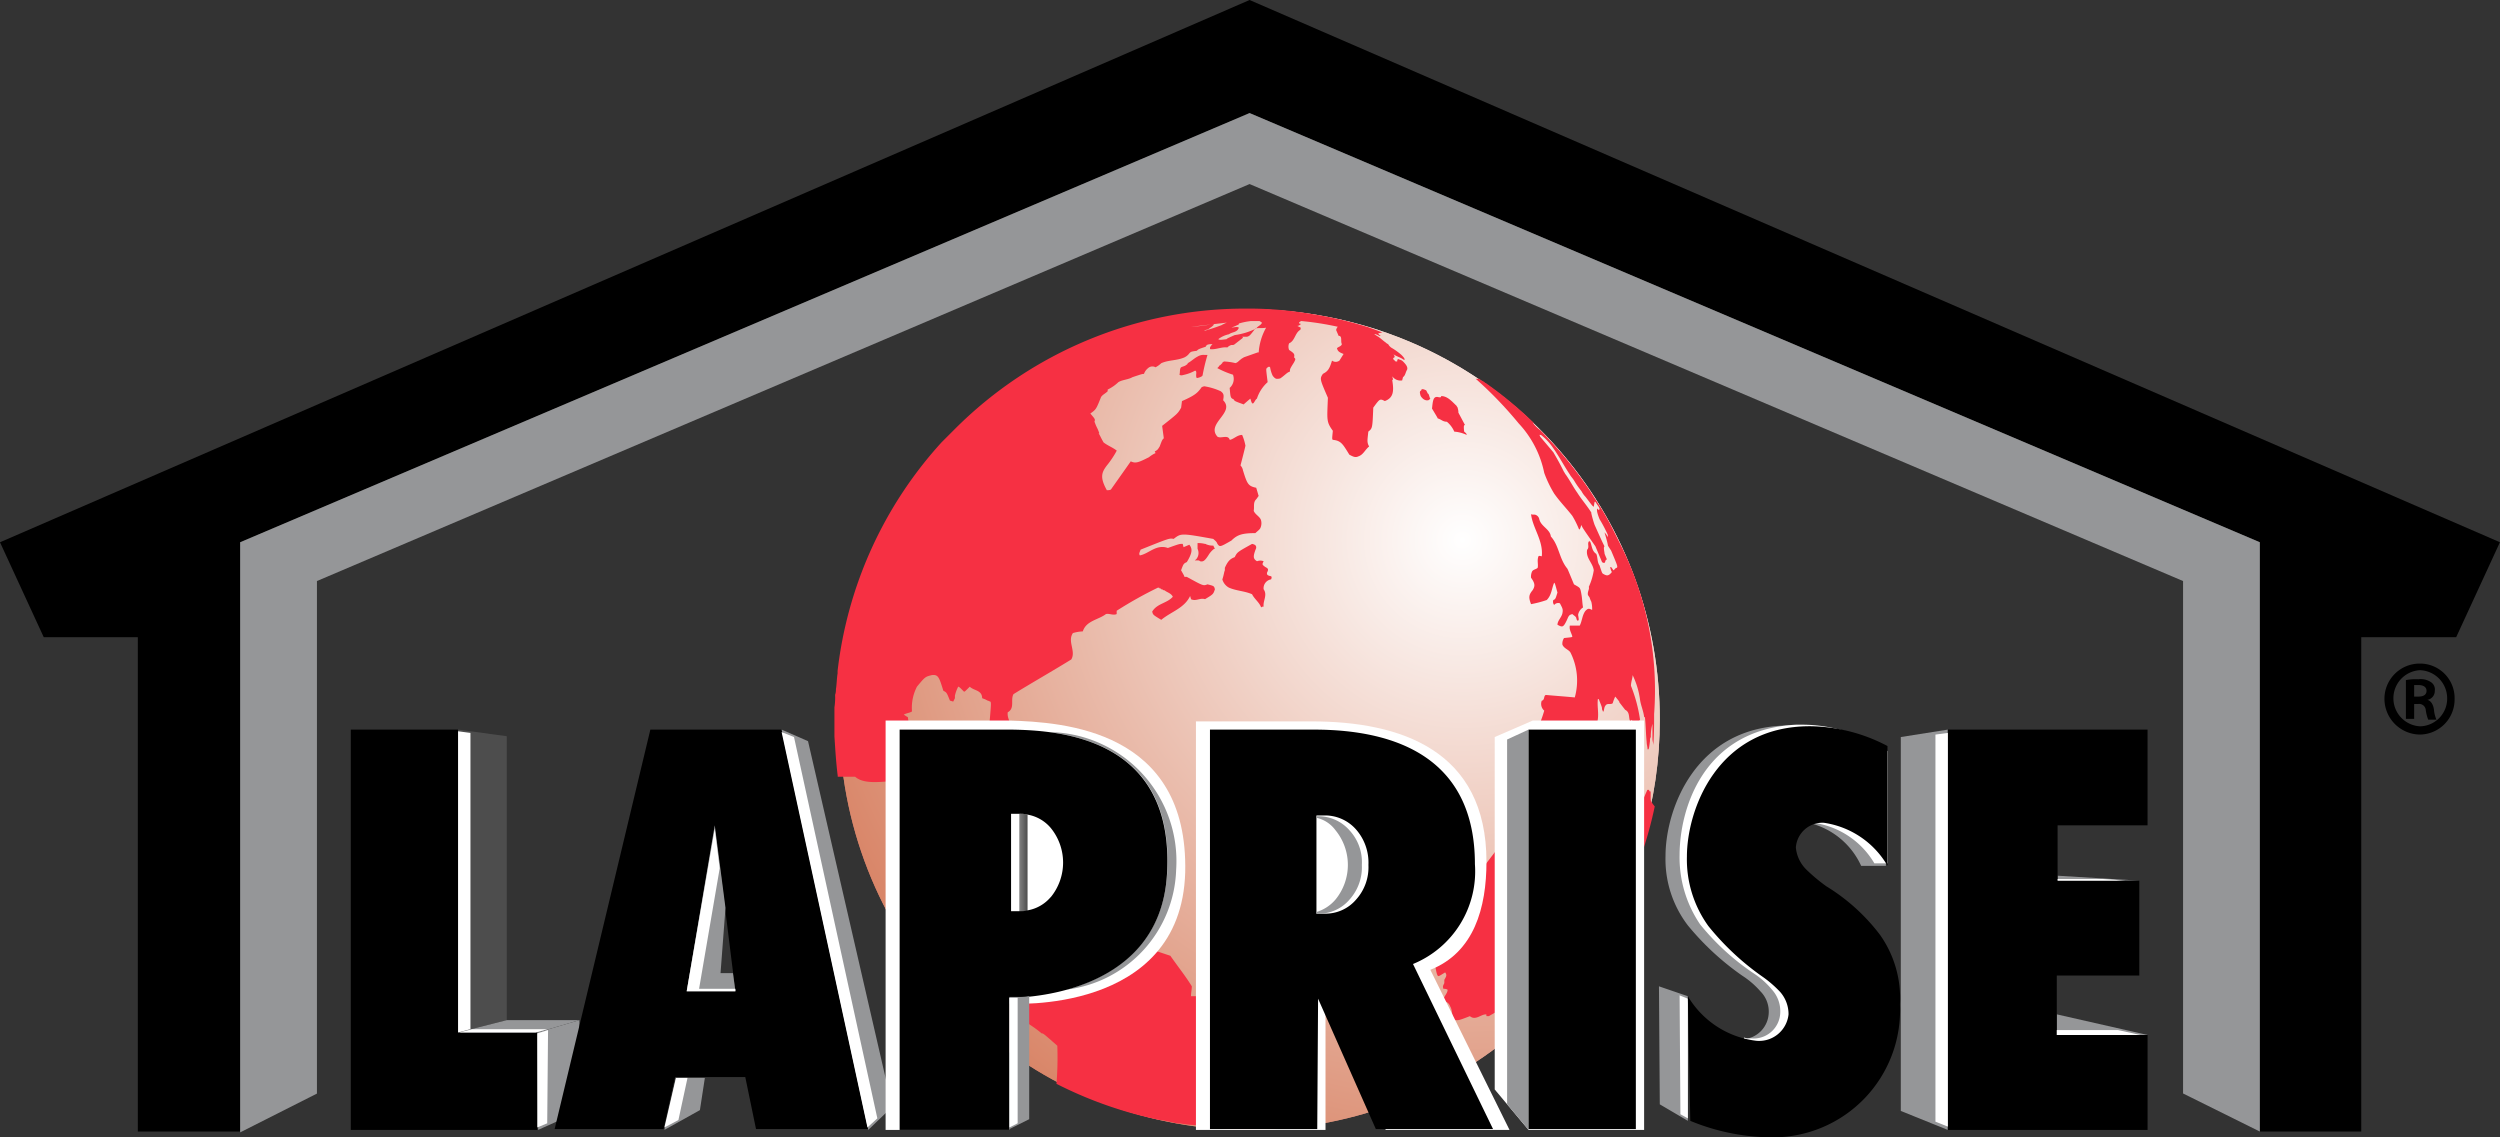
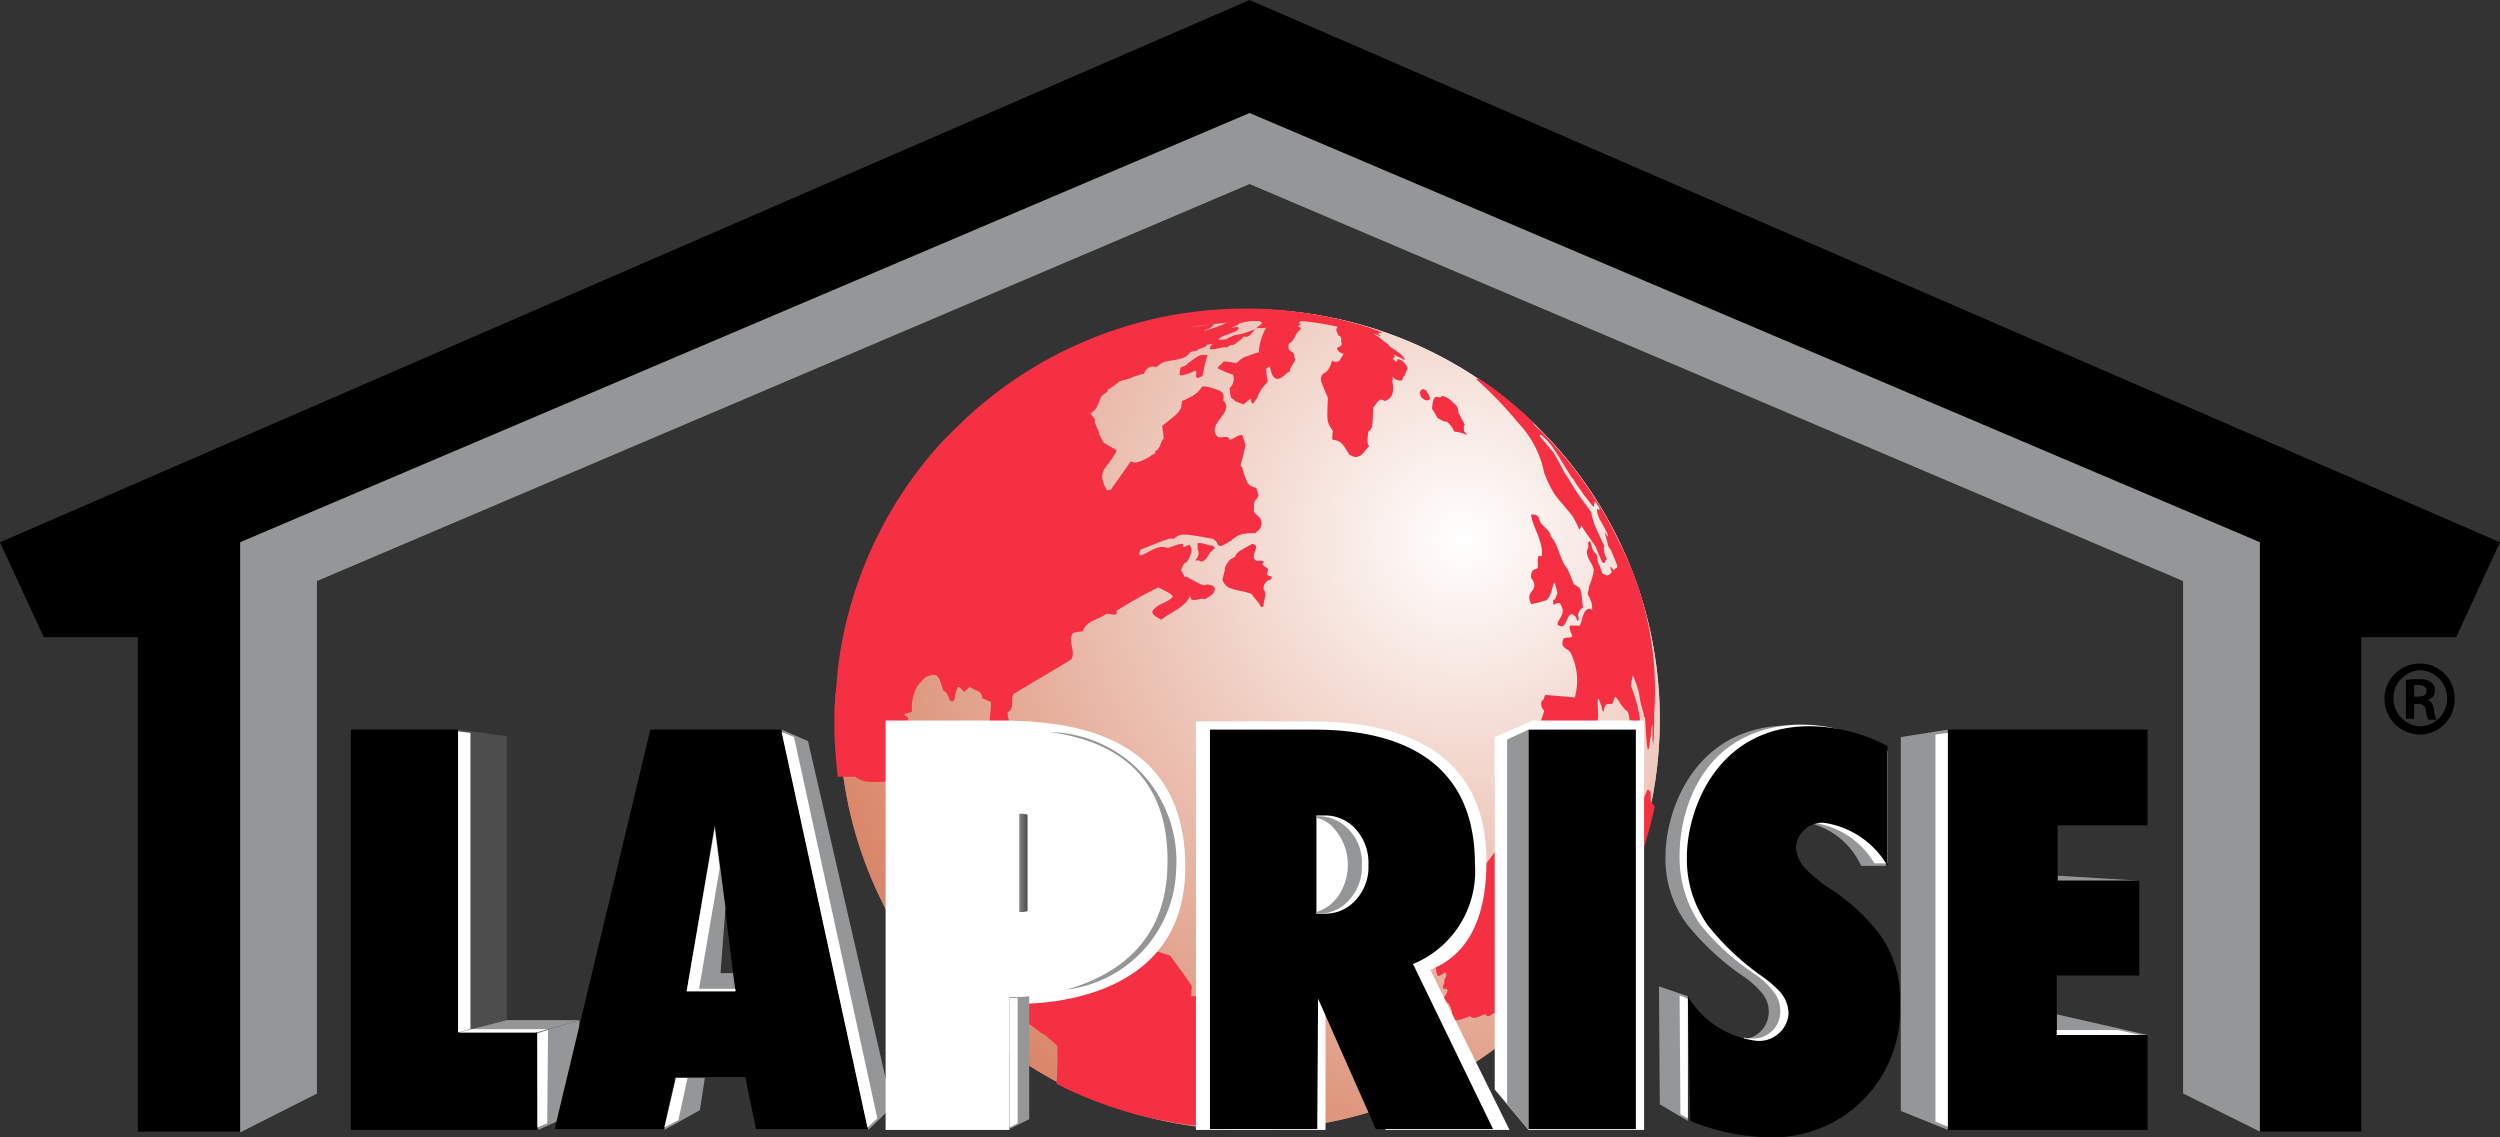
<svg xmlns="http://www.w3.org/2000/svg" id="Groupe_33866" data-name="Groupe 33866" width="111.615" height="50.778" viewBox="0 0 111.615 50.778">
  <rect x="0" y="0" width="111.615" height="50.778" fill="#333333" stroke="none" />
  <defs>
    <clipPath id="clip-path">
      <path id="Tracé_76729" data-name="Tracé 76729" d="M141.291,56.914a18.286,18.286,0,0,1-3.022,10.1h0a19.852,19.852,0,0,1-2.211,2.727,18.317,18.317,0,0,1-31.211-10.244,14.312,14.312,0,0,1-.147-1.769v-.811A18.313,18.313,0,0,1,123.014,38.6a16.855,16.855,0,0,1,3.058.258h0A18.278,18.278,0,0,1,141.291,56.914Z" transform="translate(-104.7 -38.6)" />
    </clipPath>
    <radialGradient id="radial-gradient" cx="0.5" cy="0.5" r="0.5" gradientUnits="objectBoundingBox">
      <stop offset="0" stop-color="#fff" />
      <stop offset="1" stop-color="#cb7163" />
    </radialGradient>
    <radialGradient id="radial-gradient-2" cx="0.5" cy="0.5" r="0.5" gradientUnits="objectBoundingBox">
      <stop offset="0" stop-color="#fff" />
      <stop offset="1" stop-color="#d88365" />
    </radialGradient>
    <linearGradient id="linear-gradient" x1="-11.698" y1="-7.469" x2="-10.703" y2="-7.469" gradientUnits="objectBoundingBox">
      <stop offset="0" stop-color="#ccc" />
      <stop offset="1" stop-color="#4d4d4d" />
    </linearGradient>
    <linearGradient id="linear-gradient-2" x1="0.023" y1="0.497" x2="0.997" y2="0.497" gradientUnits="objectBoundingBox">
      <stop offset="0" stop-color="gray" />
      <stop offset="1" stop-color="#4d4d4d" />
    </linearGradient>
  </defs>
  <g id="maisons-laprise-inc-logo" transform="translate(0)">
    <g id="Groupe_33861" data-name="Groupe 33861" transform="translate(37.512 13.818)">
      <g id="Groupe_33860" data-name="Groupe 33860" clip-path="url(#clip-path)">
        <path id="Tracé_76728" data-name="Tracé 76728" d="M126.827,44.453A31.027,31.027,0,1,0,95.8,13.427,31.028,31.028,0,0,0,126.827,44.453Z" transform="translate(-99.08 -3.109)" fill="url(#radial-gradient)" />
      </g>
    </g>
    <g id="Groupe_33863" data-name="Groupe 33863" transform="translate(37.512 13.818)">
      <g id="Groupe_33862" data-name="Groupe 33862" clip-path="url(#clip-path)">
        <path id="Tracé_76730" data-name="Tracé 76730" d="M126.827,44.453A31.027,31.027,0,1,0,95.8,13.427,31.028,31.028,0,0,0,126.827,44.453Z" transform="translate(-99.08 -3.109)" fill="url(#radial-gradient-2)" />
      </g>
    </g>
    <g id="Groupe_33864" data-name="Groupe 33864" transform="translate(37.254 13.781)">
      <path id="Tracé_76732" data-name="Tracé 76732" d="M174.959,48.526a.284.284,0,0,0,.074.111.313.313,0,0,0,.184.111h.074c.037,0,.074-.037.111-.074-.037-.037-.037-.111-.074-.184a.036.036,0,0,0-.037-.037h0l-.074-.147q-.221-.111-.221,0c-.074.037-.074.074-.037.221Z" transform="translate(-148.796 -44.657)" fill="#f63043" />
      <path id="Tracé_76733" data-name="Tracé 76733" d="M146.574,45.132a.524.524,0,0,0,.221-.074l.037-.037a8.362,8.362,0,0,1,.221-.921h-.147a.5.5,0,0,0-.295.074c-.147.074-.295.221-.442.295,0,.037,0,.037-.111.111-.074.037-.111.037-.184.074h0c-.074.074-.037.221-.074.332.074.037.074.037.221,0a1.851,1.851,0,0,0,.479-.184C146.611,44.837,146.5,45.021,146.574,45.132Z" transform="translate(-130.397 -42.036)" fill="#f63043" />
      <path id="Tracé_76734" data-name="Tracé 76734" d="M186.1,94.958v-.295h-.037a.129.129,0,0,1-.037-.074h-.074l-.405.921c-.037.111,0,.258-.037.368-.037.074-.074.074-.111.074a3.172,3.172,0,0,1-.111-.884c-.037-.184-.258-.074-.369-.111-.111-.405-.111-.405-.074-.516.111-.921.147-1.032-.037-1.142-1.437.184-1.437.184-1.474.258-.111,0-.111,0-.737.553h-.037c-.074-.037-.111-.111-.184-.147a.036.036,0,0,0-.037.037c-.111.074-.111.074-.663.074v.147h.037v.258l-.921,1.069c-.037.037-.037.111-.074.184v.147c-.074.332-.074.368-.184.479-.332.037-.332.405-.553.553-.221,0-.332.332-.626.184l-1.437,1.879-.037-.037a5.792,5.792,0,0,0-.295.848.129.129,0,0,0,.037.074c-.184.516-.479,1.179-.7,1.7-.184.147-.184.147-.221.221-.147.037-.147.037-.405.516.258.111.184.405.295.59.037.037.037.037.332-.147.074.111.074.147-.037.332v.147c-.074.147-.074.147-.037.258a.276.276,0,0,1,.184.037c0,.184-.221.332-.184.516a.321.321,0,0,1,.295.221c.111.184.074.405.147.59.184.074.258.037.737-.147.258.221.516-.111.737-.074v.074h.111a6.938,6.938,0,0,1,1.142-.553c.074.074.147.037.295-.037,0,.037,0,.037-.221.405a.114.114,0,0,0,.037.074c.184,0,.332-.111.516-.074a.78.78,0,0,1-.111.258,1.123,1.123,0,0,1-.368.258l-.037.037c.074,0,.111-.037.184-.037s.111-.037.184-.037c.037-.037.111-.037.147-.074.037,0,.111-.037.147-.037.074-.037.184-.074.258-.111a3.474,3.474,0,0,0,.368-.368,19.854,19.854,0,0,0,2.211-2.727h0a18.243,18.243,0,0,0,2.653-6.338C186.1,95.106,186.1,95.069,186.1,94.958Z" transform="translate(-149.658 -73.107)" fill="#f63043" />
      <path id="Tracé_76735" data-name="Tracé 76735" d="M120.693,69.269l-.184-.037-.295-.037h-.295c0-.147.037-.295.037-.442-.295-.479-.626-.884-.958-1.363L118,67.058c-.221-.258.147-.7-.774-.884-.516-.111-.958-.184-1.327-.258h-.037c-1.916-.295-1.916-.037-1.327.332a1.468,1.468,0,0,1-.626-.111c-.074-.258.811-2.174.626-2.248-.037.147-.037.147-.147.221-.295-.074-.368-.368-.553-.553h-.147c-.037-.037-.074-.037-.074-.074-.074.037-.111.074-.184.111.037.221.258.368.221.626a1.6,1.6,0,0,0-1.105-.737l-.074.295c-.221.258-.258.258-.516.258-.184-.368-.59-.442-.884-.7v-.184c-.074-.111-.074-.111-.405-.295-.111-.258-.111-.258-.111-.295.111-.368-.368-.368-.516-.59.258-.332.037-.7.074-1.069a3.862,3.862,0,0,0-.405-.295H109.6a.036.036,0,0,1-.037-.037,1.781,1.781,0,0,1-.553-.368c0-.184,0-.184.184-.479.074-.184.074-.184.479-1.032a.8.8,0,0,0-.147-.184h-.147c-.368-.111-.368-.111-.516-.295a.279.279,0,0,0-.147.074h0l-.221-.074c-.037.074-.037.074.111.59a.972.972,0,0,1-.258.037c-.111,0-.111,0-.258.258-.442-.111-.553-.368-.626-.774-.184-.258-.184-.368-.074-1.069a2.582,2.582,0,0,1-.111-.516c-.074-.037-.111-.074-.184-.111.111-.074.258-.074.368-.147a2.049,2.049,0,0,1,.221-1.105c.368-.442.368-.442.663-.516.295-.037.332.111.516.7.147.074.147.074.295.442.037,0,.111.037.147.037l.074-.147v-.074h0v-.037a1.6,1.6,0,0,1,.147-.405c.037,0,.111.074.147.111l.111.111c.037,0,.037,0,.258-.221.184.184.553.147.553.516.037,0,.074.037.111.037a663.235,663.235,0,0,0,.147.074c.037,0,.074.037.111.037.037.074.037.074-.074,1.327a2.851,2.851,0,0,0,.442,1.216c.184-.111.479-.037.626-.295-.111-.111-.111-.111.037-.958-.074-.258-.295-.516-.258-.811.332-.184.111-.553.258-.811.774-.479,1.806-1.069,2.579-1.548.221-.368-.184-.811.074-1.179a1.849,1.849,0,0,1,.442-.074c.147-.479.7-.516,1.032-.774.147-.037.332.074.479,0v-.147a18.076,18.076,0,0,1,1.842-1.032c.037,0,.074,0,.074.037.037,0,.074,0,.074.037.037,0,.074,0,.074.037a.135.135,0,0,1,.111.037c.111.074.258.111.332.258-.258.295-.7.295-.921.663.037.147.037.147.405.368.442-.368,1.032-.516,1.29-1.069,0,.037.037.111.037.147.221.111.405-.074.626,0,.368-.221.368-.221.442-.442-.037-.147-.037-.147-.332-.221-.184.074-.184.074-.921-.332h-.111c0-.037,0-.037-.147-.295.111-.295.111-.295.258-.368.295-.479.221-.626.111-.774l-.258.111L119.55,49c-.147,0-.147,0-.663.184-.516-.184-.848.258-1.253.332-.037-.074-.037-.074.037-.258,1.29-.516,1.29-.516,1.474-.479.332-.258.332-.258,1.769,0,.074.074.147.111.184.221.111.147.111.147.626-.147.258-.258.479-.332,1.069-.332.074-.074.184-.147.221-.221a.52.52,0,0,0,.037-.332c-.037-.184-.258-.258-.332-.442.037-.184-.037-.368.111-.516.037-.037.074-.111.111-.147-.037-.111-.074-.258-.111-.368-.368-.074-.405-.184-.59-.774a.42.42,0,0,0-.111-.221c.221-.848.221-.884.221-.884a2.268,2.268,0,0,0-.147-.479c-.221,0-.368.184-.553.221-.074-.258-.405-.037-.553-.147-.516-.59.811-1.069.258-1.621.037-.221.037-.295-.111-.405a2.808,2.808,0,0,0-.737-.221L120.4,42c-.184.258-.295.368-.884.626l-.037.295c-.147.258-.147.258-.848.811l.074.553c-.074.074-.074.074-.184.368-.074.111-.074.147-.221.221l.037.074a1.292,1.292,0,0,0-.295.184c-.442.221-.59.295-.811.184l-.884,1.253c-.037.037-.147.037-.184.037-.332-.59-.221-.811,0-1.105a4.155,4.155,0,0,0,.442-.663c-.184-.147-.405-.221-.59-.368-.147-.258-.147-.295-.221-.405h.037c-.037-.074-.037-.111-.111-.258s-.074-.184-.111-.258c.037-.111.037-.111-.184-.368.258-.184.258-.184.479-.737.074-.111.184-.147.295-.258v-.074a1.874,1.874,0,0,0,.479-.332c.184-.111.442-.111.626-.221.442-.147.442-.147.516-.147a.564.564,0,0,1,.184-.258.284.284,0,0,1,.332-.037,1.136,1.136,0,0,0,.258-.184c.332-.147.7-.111,1.032-.258a.582.582,0,0,0,.221-.184c.074-.074.074-.074.332-.111.074-.074.074-.074.405-.184h0v-.037a.036.036,0,0,0,.037-.037h0a.546.546,0,0,1,.258-.037.509.509,0,0,0-.111.147v.074c.258.037.516-.111.774-.074a.394.394,0,0,1,.184-.111h.037a.135.135,0,0,0,.111-.037l.332-.258.037-.037-.037-.037h.221c.111-.037.111-.037.368-.368.147-.037.332,0,.479-.037a2.611,2.611,0,0,0-.332,1.105H122.9l-.626.221c-.037.037-.074.037-.111.074h0c-.147.111-.147.147-.258.184a2.615,2.615,0,0,0-.516-.074c-.037.037-.074.037-.074.074l-.074.074c-.037.037-.074.037-.074.074l-.074.074a3.993,3.993,0,0,0,.7.295.534.534,0,0,1-.147.59c.037.442.037.442.184.516.037.074.037.074.442.221.037-.037.037-.037.295-.258.037.074.037.184.111.221.074-.037.111-.184.184-.221a1.684,1.684,0,0,1,.479-.737c-.074-.59-.074-.59-.037-.626.074-.074.111-.074.147-.037a1.4,1.4,0,0,0,.111.368c.074.111.147.147.184.147s.147,0,.184-.037c.111-.074.221-.184.332-.258a.129.129,0,0,0,.074-.037c0-.111,0-.111.184-.405.074-.147.074-.147,0-.221.037-.147,0-.184-.221-.332a.394.394,0,0,1,0-.295c.258-.111.258-.442.479-.59l.037-.037v-.074l-.147-.074a.279.279,0,0,0,.147-.074c0-.037-.037-.037-.074-.037v-.037l.037-.037a.036.036,0,0,0,.037-.037,12.9,12.9,0,0,1,1.658.258.279.279,0,0,0-.074.147l.111.258c.184,0,.074.258.147.368-.037.111-.147.111-.221.184.037.147.111.184.295.258l-.184.295a.275.275,0,0,1-.332,0c-.111.368-.184.479-.405.59-.147.221-.147.221.221,1.069-.037.995-.074,1.069.221,1.474-.037.368-.037.368,0,.405.368.037.442.184.737.663.147.074.258.147.405.074.221-.074.295-.295.479-.442-.111-.184-.074-.295-.037-.663.184-.147.184-.147.221-1.069.295-.405.295-.405.516-.295.405-.147.405-.479.332-.921a.036.036,0,0,1,.037-.037l-.037-.147a.449.449,0,0,0,.442.184l.037-.147c.111-.074.111-.221.184-.332.037-.111-.037-.221-.184-.368-.074-.074-.147-.074-.221-.111a.135.135,0,0,0-.037.111h-.074l-.111-.111c0-.037.037-.037.037-.074h.037a.192.192,0,0,0-.074-.147c.147.111.332.147.479.258h.037c0-.037,0-.074-.147-.221a2.812,2.812,0,0,0-.405-.295.444.444,0,0,1-.184-.184.284.284,0,0,1-.111-.074c-.111-.074-.221-.184-.332-.258-.074-.037-.111-.074-.184-.111h.074c.074.037.111.037.147.074h.074c-.037-.037-.074-.037-.111-.111a1.6,1.6,0,0,1,.184-.037c-.184-.074-.368-.147-.59-.221-.037,0-.037-.037-.074-.037h-.037a16.876,16.876,0,0,0-2.358-.553h0a16.855,16.855,0,0,0-3.058-.258,18.33,18.33,0,0,0-12.971,5.38l-.479.479-.111.111a18.264,18.264,0,0,0-4.643,10.207v.111c-.037.221-.037.479-.074.7a.719.719,0,0,1-.037.258A2.789,2.789,0,0,1,104,56.3v.516h0v.774c.037.59.074,1.179.147,1.769v.037h.774c.59.516,1.879,0,2.653.258.074.111.037.258.111.405.332.221.258.663.516.921.111.147.111.147.7.479.258.221.221.626.553.774,0,.184-.111.295-.147.479a6.307,6.307,0,0,0,1.179,1.732.135.135,0,0,1,.111.037c.147-.147.147-.368.295-.516.184.147.184.147.626.811.074.663,0,.958-.332,1.069a.222.222,0,0,0-.147-.037v.111c-.074.074-.074.074-.368.184,0,.037-.037.111-.037.147a.728.728,0,0,1,.221.405v.037h0v.074a.222.222,0,0,0,.037.147c-.074.184-.037.368-.184.516.111.221.332.405.442.626a9.925,9.925,0,0,1,.995,1.474c.221.295.332.663.553.921a5.271,5.271,0,0,1,.553.405c.074,0,.074,0,.7.553a14.782,14.782,0,0,1-.037,1.7,18.264,18.264,0,0,0,4.643,1.621h.037c.258.037.516.111.737.147h.111a4.081,4.081,0,0,0,.7.074h.111A42.279,42.279,0,0,0,120.693,69.269Zm1.363-30.106a2.938,2.938,0,0,1,.553-.111h.442l-.074.037a.135.135,0,0,1,.111.037c-.037.111-.184.147-.258.258a3.073,3.073,0,0,1-.958.295c-.332.147-.332.147-.368.184-.295.037-.295.037-.368,0a1.161,1.161,0,0,1,.479-.221c.147-.111.369-.074.442-.295-.074-.037-.074-.037-.332,0,.074-.037.111-.037.332-.147Zm-.258-.074h-.184a1.817,1.817,0,0,0-.332.147c-.295.111-.405.147-.774.258.037-.037.037-.037.184-.074.074-.074.184-.111.258-.221h-.111a7.9,7.9,0,0,1-.921.111Z" transform="translate(-104 -38.5)" fill="#f63043" />
      <path id="Tracé_76736" data-name="Tracé 76736" d="M177.874,50.39h0l-.295-.553a.648.648,0,0,0-.037-.221c0-.037-.037-.037-.037-.074-.258-.258-.405-.405-.626-.442h-.074c0,.037,0,.074-.147.037-.221-.037-.221.221-.258.516.221.368.221.368.258.442.147.037.221.147.405.147a1.159,1.159,0,0,1,.332.442,1.544,1.544,0,0,1,.553.147c0-.074-.074-.111-.111-.147C177.8,50.39,177.837,50.39,177.874,50.39Z" transform="translate(-149.721 -45.194)" fill="#f63043" />
      <path id="Tracé_76737" data-name="Tracé 76737" d="M121.011,94.69a.169.169,0,0,0,.147.184.389.389,0,0,1,.516,0c.369.332.479.848.848,1.216.184.147.295-.111.479-.074a.6.6,0,0,0-.037-.442,10.248,10.248,0,0,0-.995-1.069c-.037-.037-.074-.147-.111-.184a.036.036,0,0,0-.037-.037c-.037-.037-.074-.037-.184-.037a1.171,1.171,0,0,0-.405-.442,8.854,8.854,0,0,0-.848-.405.338.338,0,0,0-.184.295l.368.221c.074.147.074.184.332.221.221.037.258.111.295.332C121.195,94.579,121.048,94.616,121.011,94.69Z" transform="translate(-114.231 -73.17)" fill="#f63043" />
      <path id="Tracé_76738" data-name="Tracé 76738" d="M200.658,92.828v-.184c-.074-.332-.221-.184-.258-.111a2.04,2.04,0,0,0,.184.737C200.584,93.123,200.658,92.976,200.658,92.828Z" transform="translate(-164.878 -72.562)" fill="#f63043" />
      <path id="Tracé_76739" data-name="Tracé 76739" d="M199.121,89.505V89.1h-.147a1.309,1.309,0,0,0-.037.258,2.432,2.432,0,0,0-.037.516.823.823,0,0,0,.258-.258A.135.135,0,0,1,199.121,89.505Z" transform="translate(-163.93 -70.454)" fill="#f63043" />
      <path id="Tracé_76740" data-name="Tracé 76740" d="M147.684,67.674h.147a.129.129,0,0,1,.074.037h0c.147.037.221-.037.368-.258a.993.993,0,0,1,.258-.295h.037l-.074-.147a.627.627,0,0,1-.258-.037h0a.114.114,0,0,1-.074-.037h-.037a1.269,1.269,0,0,0-.332-.037v.258a.426.426,0,0,1-.074.479C147.647,67.674,147.684,67.674,147.684,67.674Z" transform="translate(-131.581 -56.435)" fill="#f63043" />
      <path id="Tracé_76741" data-name="Tracé 76741" d="M188.149,54.37l-.295-.59a12.44,12.44,0,0,0-.884-1.511c-.037-.074-.074-.111-.111-.184a18.5,18.5,0,0,0-2.285-2.8,1.406,1.406,0,0,1-.332-.332.036.036,0,0,0-.037-.037c.037.037.074.074.111.074a17.129,17.129,0,0,0-2.174-1.806c-.037,0-.037-.037-.111-.074l-.074-.037a.036.036,0,0,1-.037-.037c-.037,0-.037-.037-.074-.037H181.7a17.523,17.523,0,0,1,1.916,1.99,4.561,4.561,0,0,1,1.142,2.211,5.111,5.111,0,0,0,.442.921c.258.368.553.663.811.995a4.214,4.214,0,0,1,.295.59c.037.037.037.037.111-.184.037.111.037.111.626.958l.295.7a.135.135,0,0,0,.111.037c.037-.037.037-.111.074-.147h.037c-.111-.258-.111-.258-.111-.295-.037-.221-.037-.258,0-.295-.111-.221-.111-.221-.442-.958a4.7,4.7,0,0,1-.147-.516V52.97c-.184-.295-.442-.59-.626-.884-.184-.258-.332-.553-.516-.811-.037-.037-.037-.074-.074-.111-.147-.295-.221-.442-.479-.884l-.59-.7a.129.129,0,0,0-.037-.074h.074a2.5,2.5,0,0,1,.442.442c.332.442.553.884.848,1.327.037.074.111.147.184.258a3.758,3.758,0,0,0,.332.479,1.12,1.12,0,0,0,.184.258c.258.332.295.405.368.442l.037-.221h.037a2.269,2.269,0,0,0,.147.221c.037.074.037.074.037.111l-.037.037-.074-.074c0,.074-.037.111.111.479a6.4,6.4,0,0,1,.368.7v.111a.771.771,0,0,0-.147-.221c.074.258.111.368.147.553,0,.037,0,.037.147.258.295.7.295.7.258.774h-.037l-.111.111c-.037-.037-.074-.111-.111-.147h-.037a.524.524,0,0,0,.074.221c-.147.184-.221.184-.405.074-.037-.037-.037-.037-.147-.368-.111-.147-.074-.368-.147-.516-.221-.147-.184-.405-.295-.59h0v.037h-.037c-.074.111.037.258-.074.368-.074.368.258.59.295.921a2.807,2.807,0,0,1-.221.737c.037.111-.074.221-.037.368l.074.111a.947.947,0,0,0,.074.184,1.254,1.254,0,0,1,.037.368c-.147-.074-.184-.074-.295.037-.147.184-.147.442-.258.663H185.9c-.037.184.074.332.111.479,0,.037,0,.037-.368.074a.443.443,0,0,0-.074.295c.074.184.295.221.368.368a2.785,2.785,0,0,1,.184,1.99c-.368-.037-.884-.074-1.29-.111-.111.037-.037.221-.184.258a.394.394,0,0,0,.111.442,5.951,5.951,0,0,1-.332.884.436.436,0,0,0-.037.368c.037.184.184.295.258.442h0c.111.332.111.332-.037.405.037.037.037.037,0,.221a1.906,1.906,0,0,0,1.142.111h0c.037-.221.074-.295.221-.332.074.074.074.074.184.074s.221-.074.332-.074c.037-.037.074-.074.074-.221v-.037c.037-.405.037-.405.074-.479h.074c.221-.184.111-.516.295-.7.111-.037.111-.074.147-.295.037-.295-.037-.59,0-.884h.037c.147.368.147.368.147.442,0,.037.037.074.037.111h.037c.037-.184.037-.221.111-.295s.221,0,.295-.074a1.67,1.67,0,0,1,.111-.295c.184.221.184.221.184.258l.258.332c.221.111.147.332.221.516h.037c0-.037.037-.037.037-.074a.962.962,0,0,1,.074.59c.037.221-.074.405-.037.626l.074-.037h.074v-.074h.074v.037l.037-.111c0-.921,0-.921.074-1.032a6.622,6.622,0,0,0-.405-1.511c0-.184.074-.332.074-.479a3.609,3.609,0,0,1,.332,1.105c.037.258.147.479.184.774h.037v.037c.037.368.037.7.074,1.069,0,.111.037.221.037.295,0,.037,0,.037.037.037.037-.037.037-.111.074-.368V63.14a.221.221,0,0,1,.037-.147,2.075,2.075,0,0,1,.074-.59v.663c0,.111.037.184.037.295.037-.479.037-.921.037-1.4A14.5,14.5,0,0,0,188.149,54.37Z" transform="translate(-153.068 -43.868)" fill="#f63043" />
      <path id="Tracé_76742" data-name="Tracé 76742" d="M188.271,67.417a4.908,4.908,0,0,0,.7-.184c.221-.221.221-.516.332-.774.037.037.037.037.147.442-.074.221-.074.295-.184.332a.226.226,0,0,0,.037.221.228.228,0,0,1,.258-.074c.111.221.147.258.111.442s-.221.332-.221.516c.221.111.258.147.442-.258.074-.184.111-.184.221-.221.074.074.184.111.184.221.037.074.037.074.074.074.037-.037.037-.037,0-.258a.491.491,0,0,1,.221-.332c-.037-.184-.037-.405-.074-.59a1.6,1.6,0,0,0-.037-.184c-.037-.111-.037-.111-.295-.258-.258-.626-.258-.626-.295-.7-.368-.442-.368-1.032-.737-1.437-.037-.332-.442-.442-.516-.774a.259.259,0,0,0-.147-.184c-.074-.037-.147,0-.221-.037.074.626.553,1.179.479,1.879-.037,0-.111-.037-.147,0-.074.184,0,.368-.037.516-.074.074-.221.074-.258.184a.546.546,0,0,0-.037.258c.184.258.184.368.074.553C188.16,67.011,188.16,67.122,188.271,67.417Z" transform="translate(-157.17 -54.225)" fill="#f63043" />
      <path id="Tracé_76743" data-name="Tracé 76743" d="M152.732,69.837a.135.135,0,0,1,.111-.037c-.037-.258.184-.516,0-.774a.4.4,0,0,1,.332-.442c.037-.074.037-.147-.037-.147-.147-.037-.147-.074-.147-.147.074-.147.074-.184-.074-.258-.147-.111-.147-.111-.074-.258a.4.4,0,0,0-.295,0c-.184-.111-.184-.221-.037-.59,0-.074,0-.147-.184-.184-.663.368-.663.368-.774.59-.184.074-.295.147-.442.479v.111h0c-.037.074-.037.184-.111.405a.607.607,0,0,0,.295.368c.332.147.7.147,1.032.295C152.437,69.469,152.658,69.616,152.732,69.837Z" transform="translate(-133.681 -56.498)" fill="#f63043" />
    </g>
    <path id="Tracé_76744" data-name="Tracé 76744" d="M185.7,88.4l-1.7.737v15.734l1.511,1.806h5.159V88.4Z" transform="translate(-117.267 -56.231)" fill="#fff" />
    <g id="Groupe_33865" data-name="Groupe 33865" transform="translate(106.456 29.626)">
      <path id="Tracé_76745" data-name="Tracé 76745" d="M293.384,81.5a1.542,1.542,0,0,1,1.548,1.585,1.565,1.565,0,0,1-1.548,1.584,1.6,1.6,0,0,1-1.584-1.584,1.573,1.573,0,0,1,1.584-1.585Zm0,.295a1.255,1.255,0,0,0,0,2.506,1.235,1.235,0,0,0,1.216-1.253,1.259,1.259,0,0,0-1.216-1.253Zm-.258,2.174h-.368V82.237a2.277,2.277,0,0,1,.553-.037.812.812,0,0,1,.59.147.388.388,0,0,1,.147.368.4.4,0,0,1-.332.405h0c.147.037.258.184.295.442a1.427,1.427,0,0,0,.111.442h-.368a1.839,1.839,0,0,1-.111-.442.294.294,0,0,0-.332-.258h-.184Zm0-.995h.184c.221,0,.369-.074.369-.258,0-.147-.111-.258-.369-.258h-.184Z" transform="translate(-291.8 -81.5)" />
    </g>
    <path id="Tracé_76746" data-name="Tracé 76746" d="M186.458,89.5l-.958.442v16.287l.958,1.142Z" transform="translate(-118.214 -56.926)" fill="#959698" />
    <path id="Tracé_76747" data-name="Tracé 76747" d="M58.4,103.024V89.5l2.174.295v12.676Z" transform="translate(-37.949 -56.926)" fill="url(#linear-gradient)" />
    <path id="Tracé_76748" data-name="Tracé 76748" d="M58.4,125.253l2.174-.553h3.243l-1.879.553Z" transform="translate(-37.949 -79.155)" fill="#959698" />
    <path id="Tracé_76749" data-name="Tracé 76749" d="M235.3,89.5l-2.1.332v16.693l2.1.848Z" transform="translate(-148.337 -56.926)" fill="#959698" />
    <path id="Tracé_76750" data-name="Tracé 76750" d="M252.2,107.421V107.2l3.648.221Z" transform="translate(-160.336 -68.103)" fill="#959698" />
    <path id="Tracé_76751" data-name="Tracé 76751" d="M252.1,124.921V124l4.053.921Z" transform="translate(-160.273 -78.713)" fill="#959698" />
    <path id="Tracé_76752" data-name="Tracé 76752" d="M45.4,89.5h4.79v13.524h3.537v4.348H45.4Z" transform="translate(-29.739 -56.926)" />
    <path id="Tracé_76753" data-name="Tracé 76753" d="M238.9,89.5v17.872h8.917v-4.238h-4.053v-2.653h3.685V96.243H243.8V93.774h4.017V89.5Z" transform="translate(-151.937 -56.926)" />
    <path id="Tracé_76754" data-name="Tracé 76754" d="M68.037,129.6,68,125.253l1.879-.553-.037,4.09Z" transform="translate(-44.011 -79.155)" fill="#959698" />
    <path id="Tracé_76755" data-name="Tracé 76755" d="M58.953,103l-.553.147V89.7l.553.074Z" transform="translate(-37.949 -57.052)" fill="#fff" />
    <path id="Tracé_76756" data-name="Tracé 76756" d="M58.5,125.947l.59-.147h3.353l-.516.147Z" transform="translate(-38.012 -79.849)" fill="#fff" />
    <path id="Tracé_76757" data-name="Tracé 76757" d="M68.442,130.064l-.442.184v-4.2l.479-.147Z" transform="translate(-44.011 -79.913)" fill="#fff" />
    <path id="Tracé_76758" data-name="Tracé 76758" d="M237.953,89.9l-.553.074v17.282l.553.221Z" transform="translate(-150.99 -57.178)" fill="#fff" />
    <path id="Tracé_76759" data-name="Tracé 76759" d="M252.1,125.9h2.727l.995.221H252.1Z" transform="translate(-160.273 -79.913)" fill="#fff" />
    <path id="Tracé_76760" data-name="Tracé 76760" d="M203.937,105.914l1.253.737v-5.564l-1.29-.442Zm6.227-12.6a1.794,1.794,0,0,1,.442.037,3.43,3.43,0,0,1,2.321,1.916h1.105V90.327l-.848-.442a7.772,7.772,0,0,0-3.28-.884h-.184c-4.2,0-5.527,3.759-5.527,5.822a4.865,4.865,0,0,0,.995,3.1,11.976,11.976,0,0,0,2.432,2.248,3.832,3.832,0,0,1,.811.7,1.28,1.28,0,0,1,.368.995A1.22,1.22,0,0,1,207.732,103c-.037,0-.111.037-.147.037v4.053c.295.037.626.111.921.147a5.443,5.443,0,0,0,.774.037h0c2.69-.368,4.459-2.985,4.459-5.859a5.226,5.226,0,0,0-.884-3.1,8.677,8.677,0,0,0-2.4-2.174,7.8,7.8,0,0,1-.884-.737,1.585,1.585,0,0,1-.479-.995A1.035,1.035,0,0,1,210.164,93.311Z" transform="translate(-129.834 -56.61)" fill="#959698" />
    <path id="Tracé_76761" data-name="Tracé 76761" d="M206.437,106.288l.332.184v-5.343l-.368-.147Zm6.006-10.207a7.562,7.562,0,0,1-.848-.737,1.536,1.536,0,0,1-.442-.995,1.149,1.149,0,0,1,1.069-1.069h.184a3.75,3.75,0,0,1,2.69,1.806h.59V90.075l-.516-.295a6.676,6.676,0,0,0-3.316-.884H211.6c-4.2.221-5.2,3.832-5.2,5.822a5.317,5.317,0,0,0,.921,3.1,10.891,10.891,0,0,0,2.432,2.211,3.589,3.589,0,0,1,.774.7,1.428,1.428,0,0,1,.368.995,1.19,1.19,0,0,1-1.29,1.179h-.184c-.037,0-.111-.037-.147-.037v4.127c.295.037.626.111.921.147a5.441,5.441,0,0,0,.774.037h0c2.8-.074,4.754-2.874,4.754-5.9a5.024,5.024,0,0,0-.848-3.058A12.763,12.763,0,0,0,212.443,96.081Z" transform="translate(-131.413 -56.542)" fill="#fff" />
    <path id="Tracé_76762" data-name="Tracé 76762" d="M207.337,101.15a4.121,4.121,0,0,0,3.058,1.99,1.321,1.321,0,0,0,1.437-1.179,1.5,1.5,0,0,0-.368-.995,5.04,5.04,0,0,0-.811-.7,11.734,11.734,0,0,1-2.4-2.248,5.077,5.077,0,0,1-.958-3.1c0-2.064,1.327-5.822,5.49-5.822a7.555,7.555,0,0,1,3.464.884v5.343a3.944,3.944,0,0,0-2.837-1.916,1.188,1.188,0,0,0-1.253,1.105,1.585,1.585,0,0,0,.479.995,7.805,7.805,0,0,0,.884.737,8.677,8.677,0,0,1,2.4,2.174,4.907,4.907,0,0,1,.884,3.1,5.677,5.677,0,0,1-5.712,5.933,9.627,9.627,0,0,1-3.648-.737Z" transform="translate(-131.981 -56.673)" />
-     <path id="Tracé_76763" data-name="Tracé 76763" d="M252.2,107.6h2.027l.995.074H252.2Z" transform="translate(-160.336 -68.356)" fill="#fff" />
    <path id="Tracé_76764" data-name="Tracé 76764" d="M83.4,134.021l.516-2.321h1.29l-.221,1.437Z" transform="translate(-53.737 -83.575)" fill="#959698" />
    <path id="Tracé_76765" data-name="Tracé 76765" d="M80.233,89.5,84.1,107.335H79.091l-.479-2.321H75.48l-.516,2.321H70.1L74.374,89.5Zm-2.985,4.274L76,101.181H78.17Z" transform="translate(-45.338 -56.926)" />
    <path id="Tracé_76766" data-name="Tracé 76766" d="M87.832,104.785l-.221,2.911h.553l.111.811H86.1l1.253-7.407Z" transform="translate(-55.442 -64.251)" fill="#959698" />
    <path id="Tracé_76767" data-name="Tracé 76767" d="M101.469,107.372,97.6,89.5l1.179.516,3.759,16.324Z" transform="translate(-62.704 -56.926)" fill="#959698" />
    <path id="Tracé_76768" data-name="Tracé 76768" d="M101.874,107.045l-.442.405L97.6,89.8l.553.221Z" transform="translate(-62.704 -57.115)" fill="#fff" />
    <path id="Tracé_76769" data-name="Tracé 76769" d="M83.4,133.911l.626-.332.405-1.879h-.516Z" transform="translate(-53.737 -83.575)" fill="#fff" />
    <path id="Tracé_76770" data-name="Tracé 76770" d="M88.274,108.649H86.653l.921-5.38-.221-1.769L86.1,108.759h2.174Z" transform="translate(-55.442 -64.504)" fill="#fff" />
    <path id="Tracé_76771" data-name="Tracé 76771" d="M127.721,101.874a2.151,2.151,0,0,1-.553,1.548,1.74,1.74,0,0,1-1.032.59,1.136,1.136,0,0,1-.368.037H125.4V99.7h.368a1.253,1.253,0,0,1,.368.037,1.74,1.74,0,0,1,1.032.59A2.151,2.151,0,0,1,127.721,101.874Z" transform="translate(-80.26 -63.367)" fill="#e5ac9a" />
    <path id="Tracé_76772" data-name="Tracé 76772" d="M115.727,88.4H110.2v18.277h5.527v-5.638s7.665.516,7.849-5.859C123.724,88.805,118.122,88.474,115.727,88.4Z" transform="translate(-70.661 -56.231)" fill="#fff" />
    <path id="Tracé_76773" data-name="Tracé 76773" d="M127.169,103.422a1.74,1.74,0,0,1-1.032.59,1.136,1.136,0,0,1-.368.037H125.4V99.7h.368a1.253,1.253,0,0,1,.368.037,1.74,1.74,0,0,1,1.032.59,2.443,2.443,0,0,1,0,3.1Z" transform="translate(-80.26 -63.367)" fill="#fff" />
    <rect id="Rectangle_5554" data-name="Rectangle 5554" width="0.368" height="4.385" transform="translate(45.14 36.333)" fill="#fff" />
    <path id="Tracé_76774" data-name="Tracé 76774" d="M126.768,99.737v4.311a1.136,1.136,0,0,1-.368.037V99.7A1.136,1.136,0,0,1,126.768,99.737Z" transform="translate(-80.892 -63.367)" fill="url(#linear-gradient-2)" />
    <path id="Tracé_76775" data-name="Tracé 76775" d="M164.721,102.111a2.151,2.151,0,0,1-.553,1.548,1.74,1.74,0,0,1-1.032.59,1.136,1.136,0,0,1-.369.037H162.4V99.9h.368a1.253,1.253,0,0,1,.369.037,1.74,1.74,0,0,1,1.032.59A2.244,2.244,0,0,1,164.721,102.111Z" transform="translate(-103.626 -63.493)" fill="#e5ac9a" />
    <path id="Tracé_76776" data-name="Tracé 76776" d="M158.265,99.592c1.953-.774,2.506-2.764,2.506-4.827,0-4.975-3.832-6.264-7.812-6.264H147.8v18.24h5.785v-5.859l2.69,5.859H161.8Z" transform="translate(-94.406 -56.294)" fill="#fff" />
    <path id="Tracé_76777" data-name="Tracé 76777" d="M164.721,102.111h0a2.151,2.151,0,0,1-.553,1.548,1.79,1.79,0,0,1-1.4.626H162.4V99.9h.368a1.845,1.845,0,0,1,1.4.626,2.244,2.244,0,0,1,.553,1.584Z" transform="translate(-103.626 -63.493)" fill="#fff" />
    <path id="Tracé_76778" data-name="Tracé 76778" d="M158.565,99.965a4.468,4.468,0,0,0,2.764-4.459c0-4.68-3.427-6.006-7.186-6.006H149.5v17.835h4.79l.037-5.822,2.579,5.822h5.233Zm-1.99-4.422h0a2.151,2.151,0,0,1-.553,1.548,1.79,1.79,0,0,1-1.4.626h-.368V93.332h.368a1.845,1.845,0,0,1,1.4.626,2.244,2.244,0,0,1,.553,1.585Z" transform="translate(-95.48 -56.926)" />
    <path id="Tracé_76779" data-name="Tracé 76779" d="M135.738,95.954a5.563,5.563,0,0,1-4.9,5.343c1.953-.553,4.311-1.879,4.5-5.233.258-4.753-2.874-5.933-5.233-6.264A5.762,5.762,0,0,1,135.738,95.954Z" transform="translate(-83.228 -57.115)" fill="#959698" />
    <rect id="Rectangle_5555" data-name="Rectangle 5555" width="4.79" height="17.835" transform="translate(68.244 32.574)" />
    <path id="Tracé_76780" data-name="Tracé 76780" d="M58.689,6.148l45.1,19.161V51.62h4.532V29.547h4.238l1.953-4.238L58.689,1.1,2.9,25.31l1.953,4.238h4.2V51.62h4.569V25.31Z" transform="translate(-2.9 -1.1)" />
    <path id="Tracé_76781" data-name="Tracé 76781" d="M122.169,33.961v26.31l-3.427-1.7V35.693L77.066,17.969,35.427,35.693V58.576L32,60.308V33.961L77.066,14.8Z" transform="translate(-21.277 -9.752)" fill="#959698" />
-     <path id="Tracé_76782" data-name="Tracé 76782" d="M116.911,89.5H111.9v17.872h4.9v-5.9s6.743.147,7.038-5.564C124.171,89.868,119.049,89.537,116.911,89.5Zm1.732,7.48a1.74,1.74,0,0,1-1.032.59,1.136,1.136,0,0,1-.368.037h-.368V93.259h.368a1.254,1.254,0,0,1,.368.037,1.74,1.74,0,0,1,1.032.59,2.443,2.443,0,0,1,0,3.1Z" transform="translate(-71.735 -56.926)" />
    <path id="Tracé_76783" data-name="Tracé 76783" d="M126.084,121.8v5.49l-.884.442v-5.9h.368A3.009,3.009,0,0,0,126.084,121.8Z" transform="translate(-80.134 -77.323)" fill="#959698" />
    <path id="Tracé_76784" data-name="Tracé 76784" d="M125.568,122v5.6l-.368.184V122Z" transform="translate(-80.134 -77.45)" fill="#fff" />
    <path id="Tracé_76785" data-name="Tracé 76785" d="M164.427,102.174a2.151,2.151,0,0,1-.553,1.548,1.79,1.79,0,0,1-1.4.626H162.4v-.074a1.789,1.789,0,0,0,.848-.553,2.443,2.443,0,0,0,0-3.1,1.435,1.435,0,0,0-.848-.553V100h.074a1.845,1.845,0,0,1,1.4.626A2.092,2.092,0,0,1,164.427,102.174Z" transform="translate(-103.626 -63.557)" fill="#959698" />
  </g>
</svg>